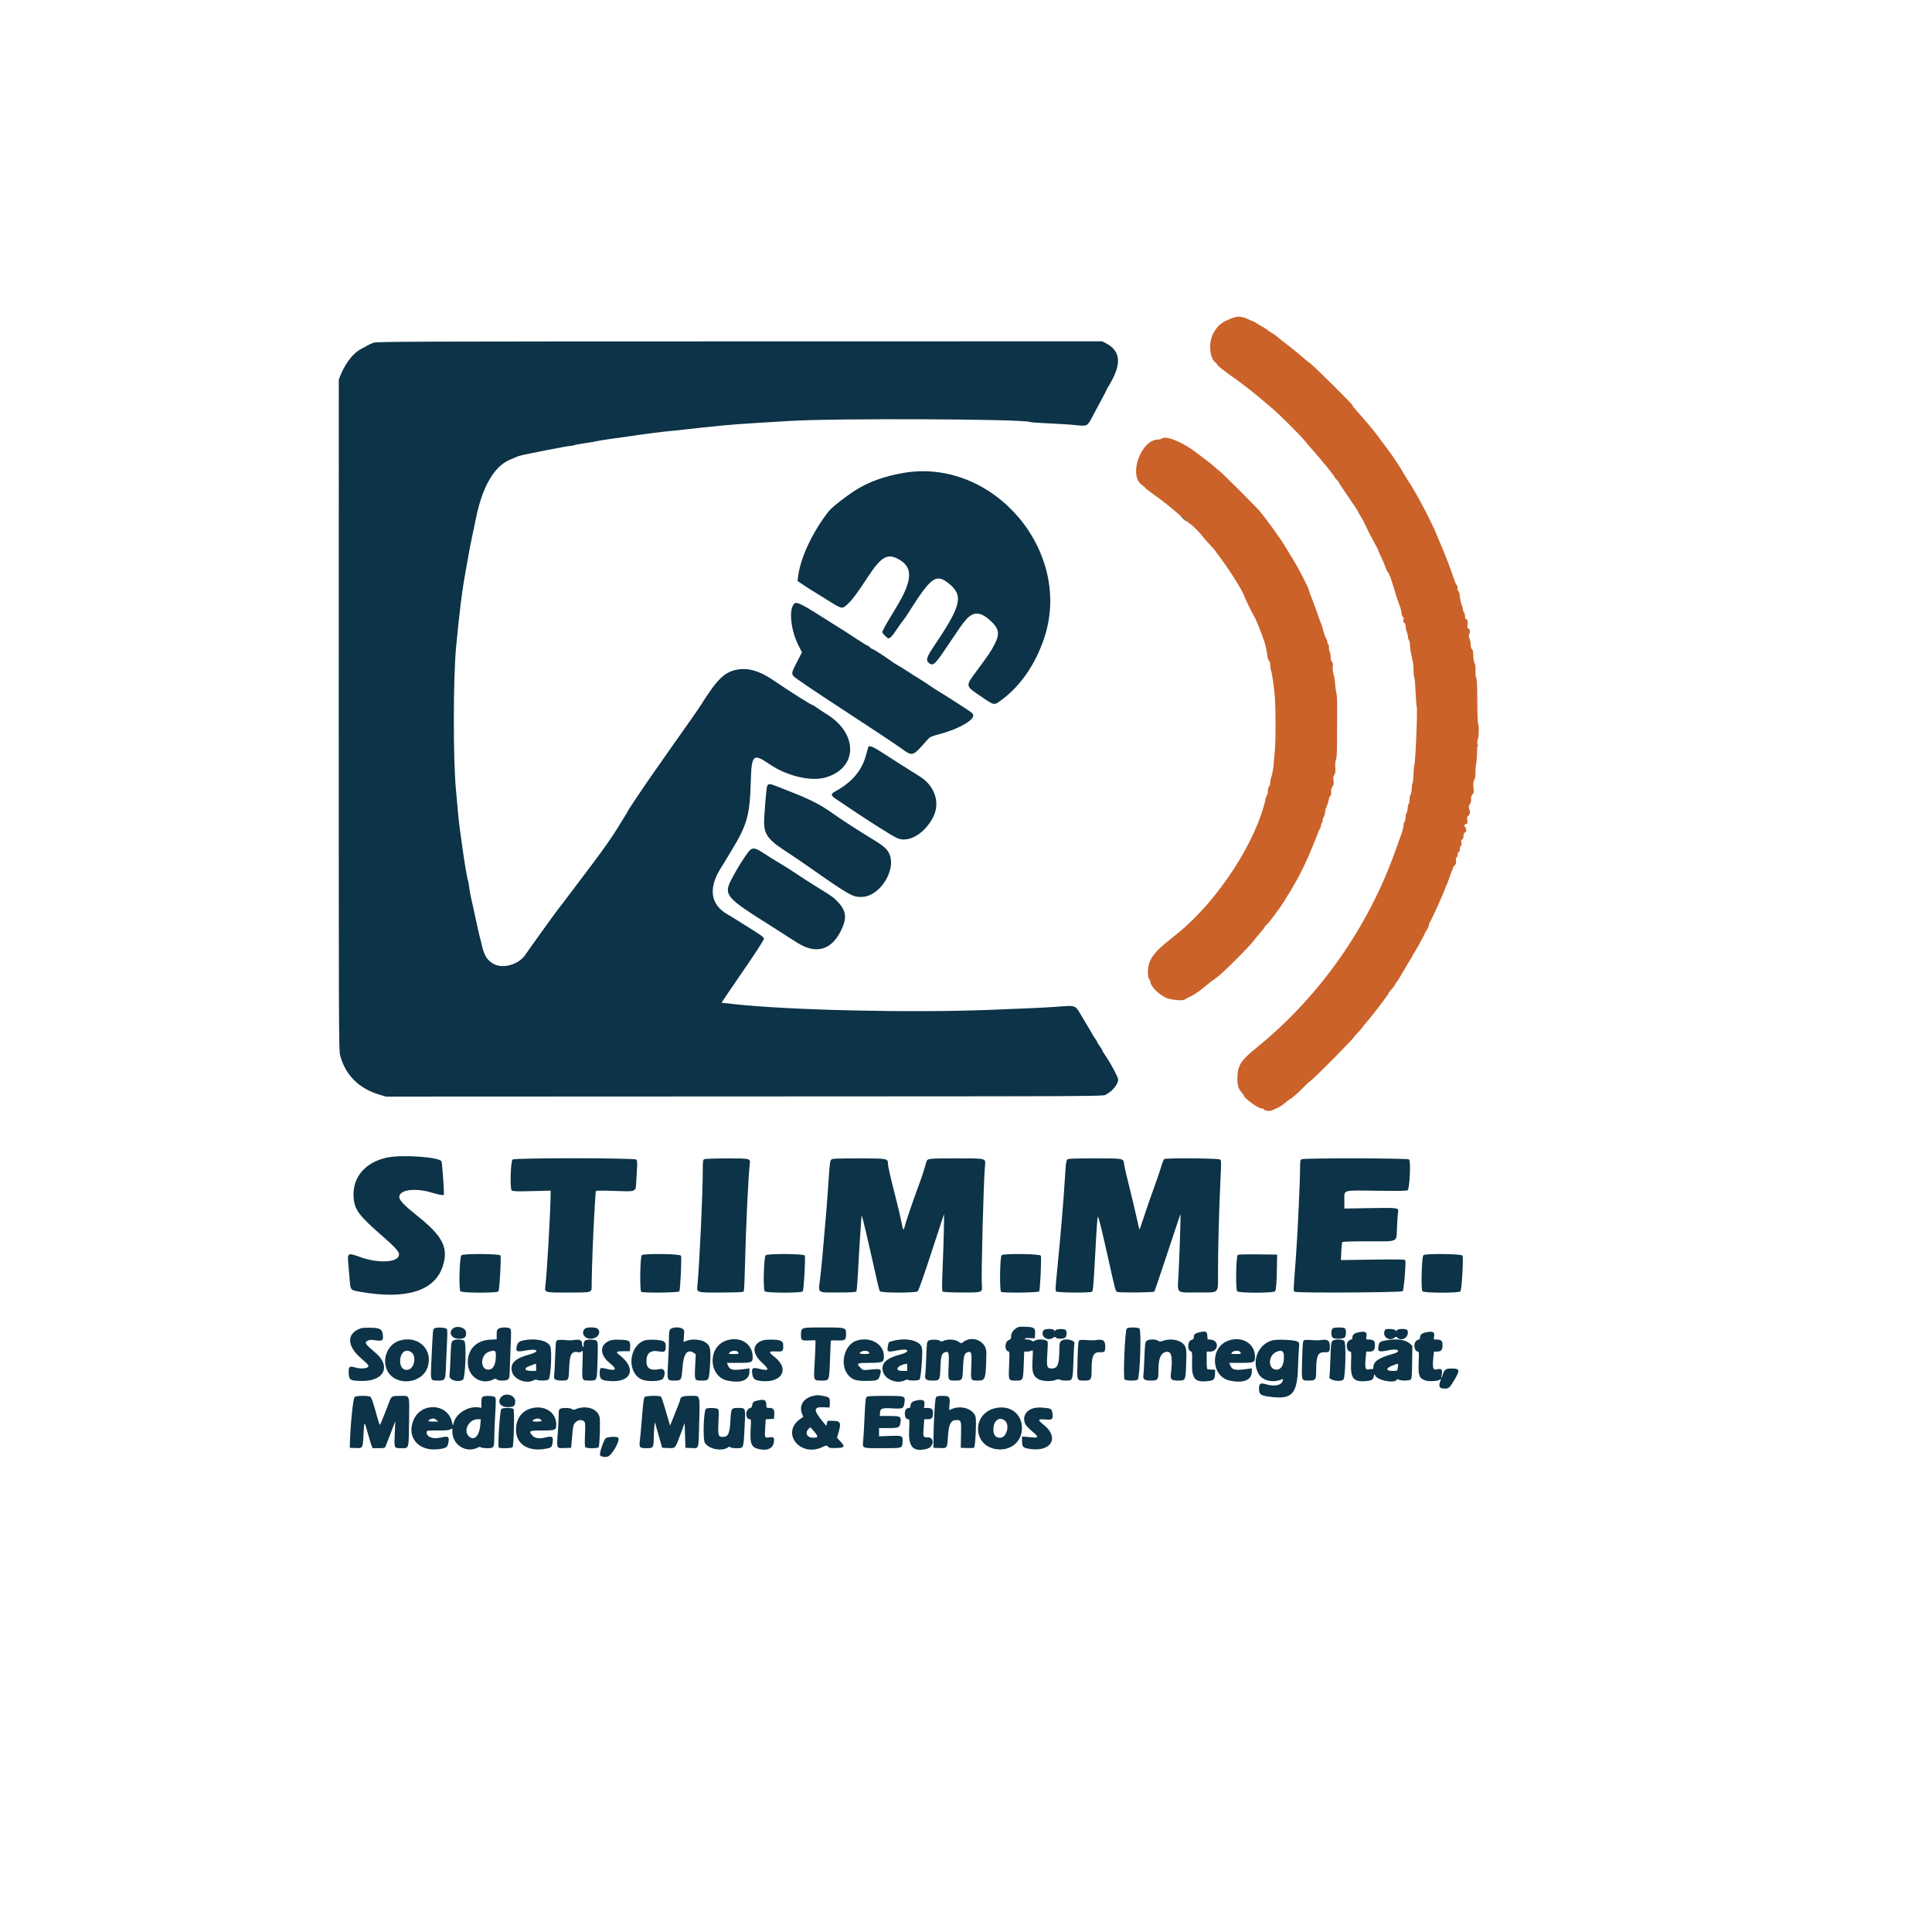
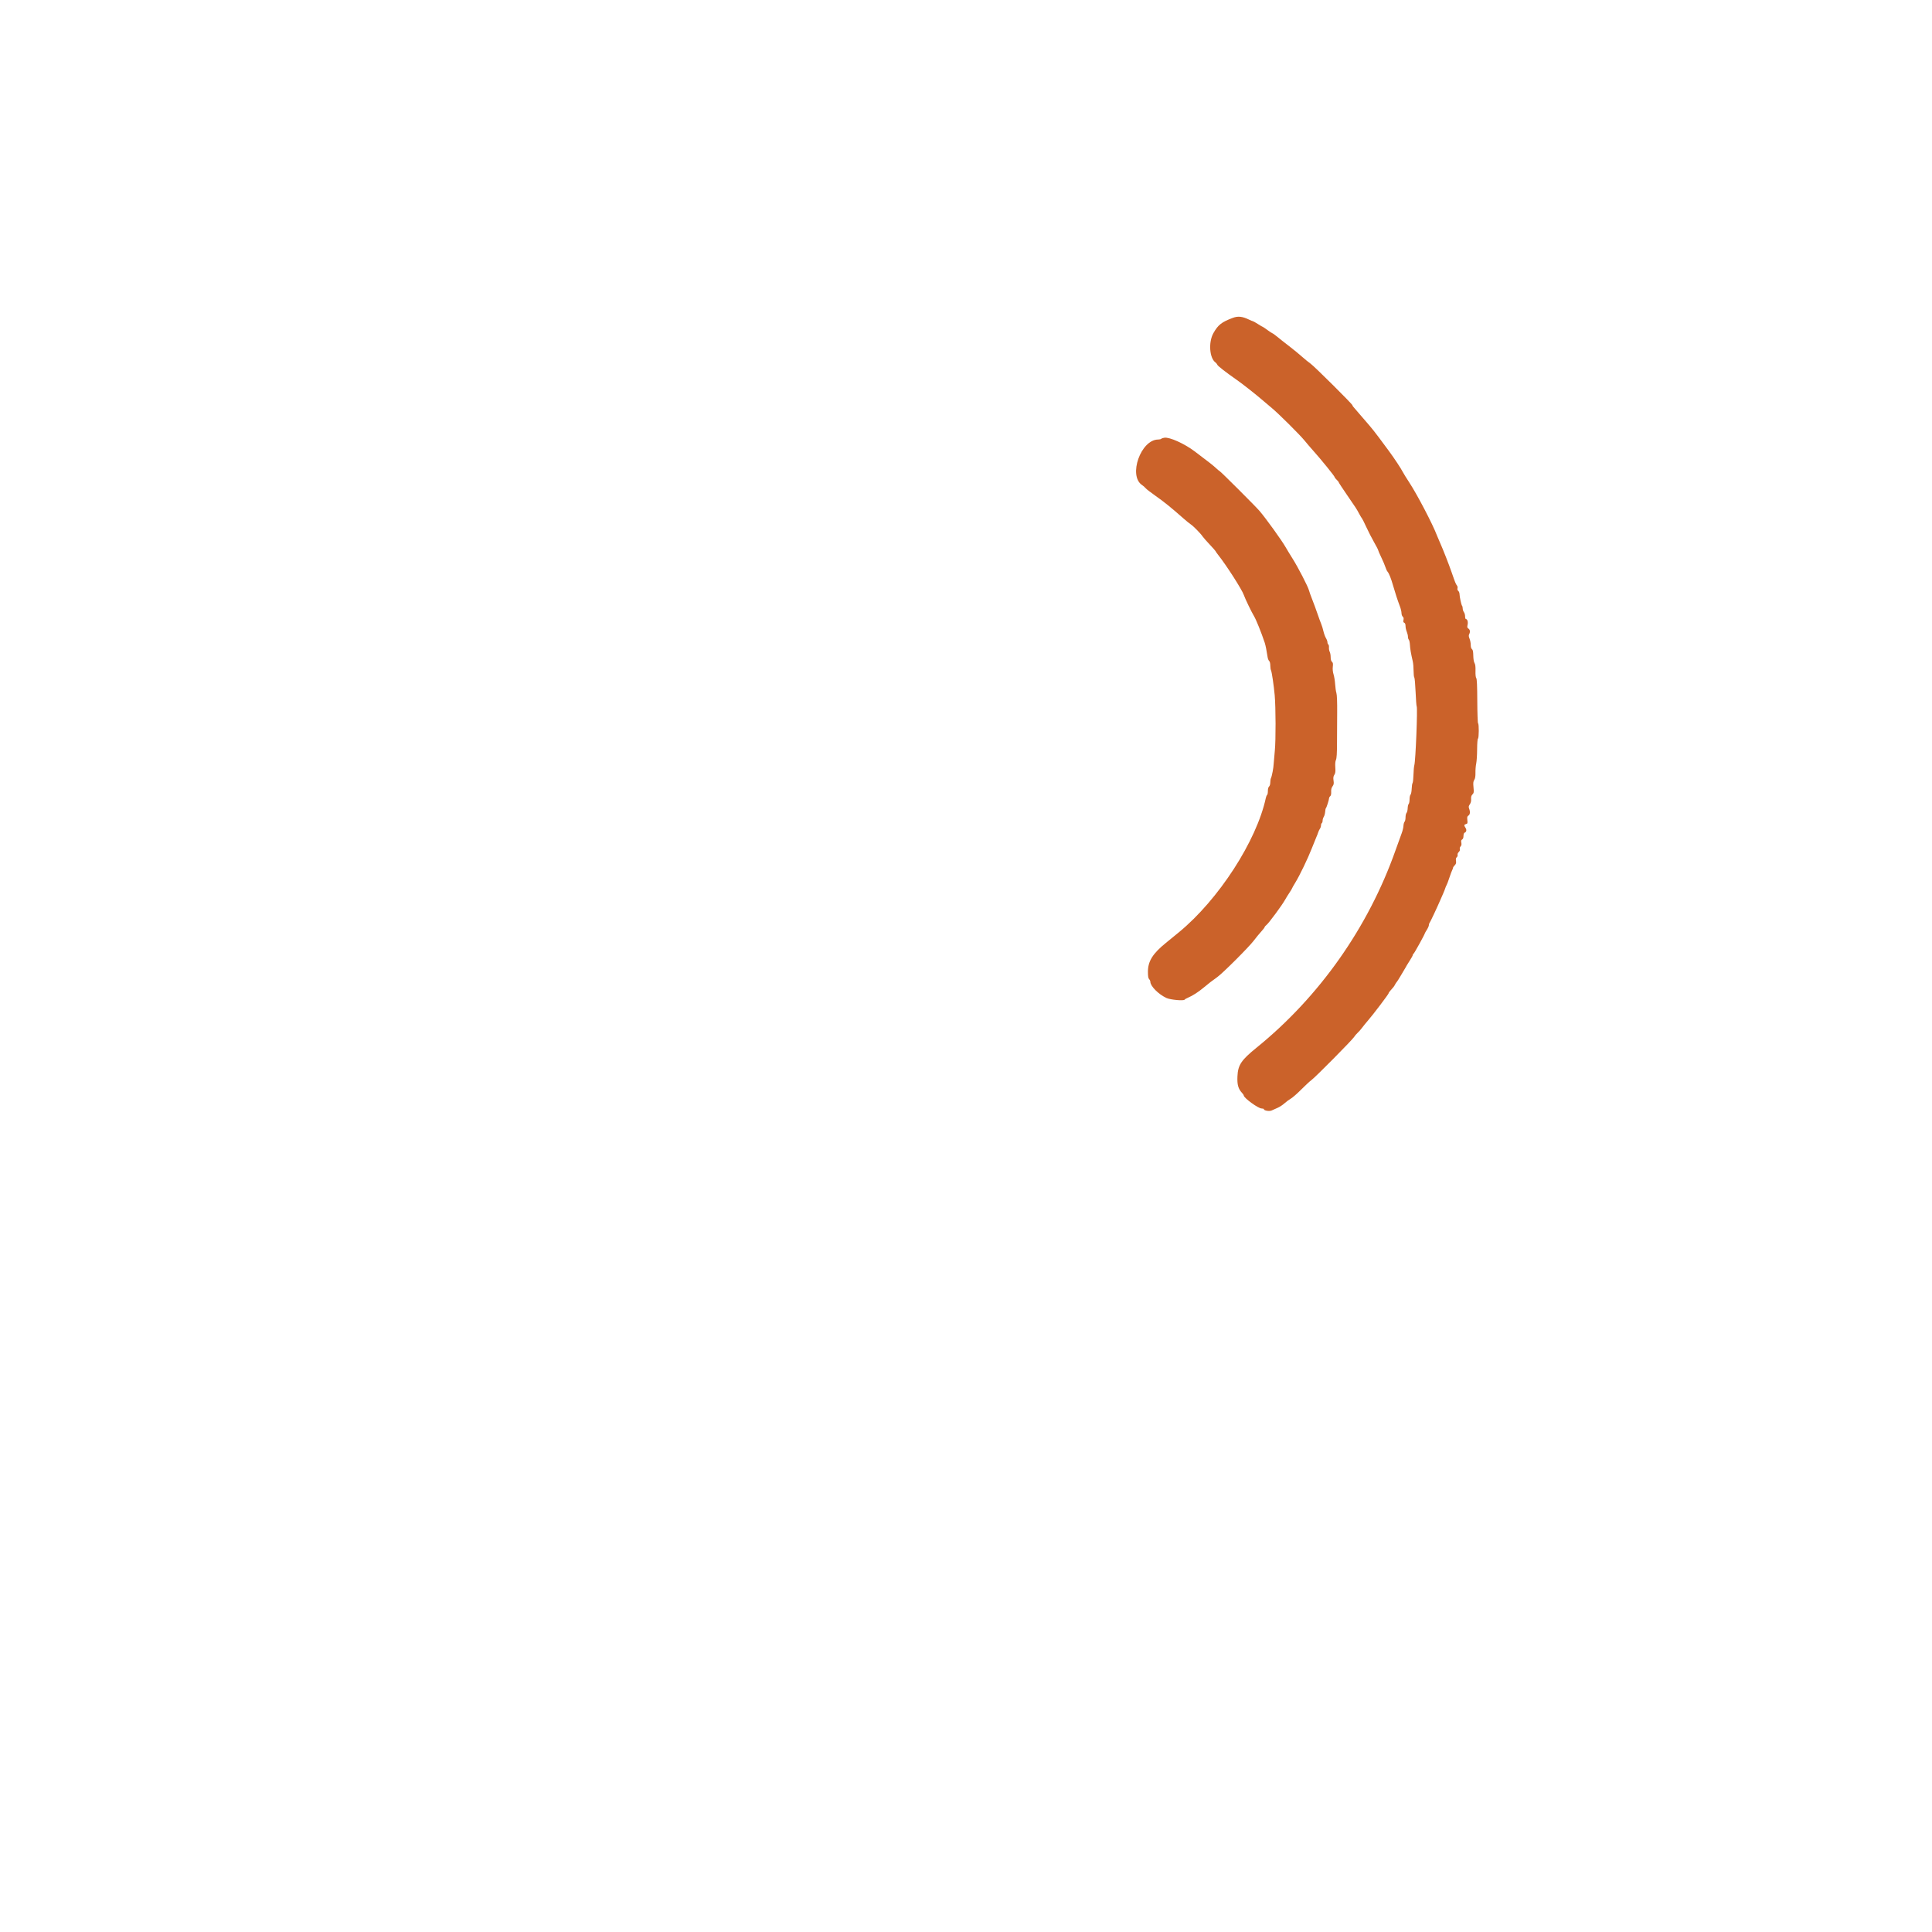
<svg xmlns="http://www.w3.org/2000/svg" id="svg" version="1.1" width="400" height="400" viewBox="0, 0, 400,400">
  <g id="svgg">
    <path id="path0" d="M255.250 65.809 C 252.926 66.676,252.187 67.256,251.222 68.971 C 250.167 70.846,250.400 74.141,251.652 75.043 C 251.809 75.157,251.987 75.381,252.047 75.540 C 252.138 75.785,253.895 77.146,256.129 78.703 C 257.326 79.536,260.217 81.824,261.666 83.083 C 262.088 83.450,262.842 84.087,263.342 84.500 C 264.699 85.620,269.130 90.026,270.083 91.202 C 270.542 91.768,271.329 92.689,271.833 93.248 C 273.450 95.043,276.333 98.598,276.333 98.797 C 276.333 98.877,276.521 99.118,276.750 99.333 C 276.979 99.549,277.167 99.782,277.167 99.852 C 277.167 99.923,277.935 101.097,278.875 102.463 C 280.846 105.327,280.838 105.315,281.429 106.417 C 281.675 106.875,281.925 107.287,281.985 107.333 C 282.045 107.379,282.445 108.179,282.873 109.111 C 283.302 110.042,284.031 111.464,284.493 112.270 C 284.955 113.076,285.333 113.809,285.333 113.897 C 285.333 113.986,285.626 114.664,285.983 115.404 C 286.340 116.144,286.725 117.050,286.837 117.417 C 286.950 117.783,287.142 118.199,287.265 118.339 C 287.588 118.712,287.995 119.731,288.427 121.250 C 288.840 122.704,289.357 124.279,289.851 125.587 C 290.025 126.047,290.167 126.656,290.167 126.941 C 290.167 127.226,290.283 127.555,290.424 127.673 C 290.600 127.819,290.649 128.035,290.577 128.360 C 290.502 128.706,290.544 128.861,290.737 128.935 C 290.906 128.999,291.000 129.240,291.000 129.607 C 291.000 129.920,291.112 130.447,291.250 130.776 C 291.387 131.105,291.500 131.575,291.500 131.820 C 291.500 132.066,291.582 132.349,291.682 132.449 C 291.782 132.549,291.885 133.032,291.912 133.524 C 291.957 134.357,292.106 135.225,292.504 136.961 C 292.593 137.352,292.667 138.218,292.667 138.886 C 292.667 139.554,292.734 140.171,292.817 140.258 C 292.899 140.345,293.019 141.692,293.084 143.250 C 293.148 144.808,293.250 146.158,293.310 146.250 C 293.524 146.575,293.087 157.517,292.824 158.417 C 292.744 158.692,292.662 159.592,292.642 160.417 C 292.622 161.242,292.539 162.005,292.458 162.114 C 292.377 162.222,292.294 162.765,292.274 163.320 C 292.254 163.875,292.147 164.420,292.036 164.531 C 291.924 164.642,291.833 165.078,291.833 165.500 C 291.833 165.922,291.751 166.349,291.651 166.449 C 291.551 166.549,291.457 166.958,291.443 167.357 C 291.428 167.757,291.323 168.182,291.208 168.304 C 291.094 168.425,291.000 168.841,291.000 169.229 C 291.000 169.616,290.911 170.023,290.801 170.132 C 290.692 170.241,290.588 170.629,290.569 170.995 C 290.550 171.360,290.382 172.054,290.195 172.538 C 290.008 173.021,289.431 174.617,288.913 176.083 C 283.278 192.016,273.174 206.360,260.147 216.919 C 256.971 219.493,256.303 220.500,256.199 222.866 C 256.124 224.587,256.362 225.431,257.166 226.294 C 257.350 226.491,257.500 226.716,257.500 226.793 C 257.500 227.308,260.502 229.499,261.208 229.500 C 261.460 229.500,261.667 229.562,261.667 229.639 C 261.667 229.940,262.785 230.132,263.275 229.915 C 263.536 229.799,264.099 229.549,264.525 229.359 C 264.951 229.170,265.580 228.757,265.924 228.442 C 266.268 228.127,266.855 227.693,267.229 227.476 C 267.603 227.260,268.586 226.401,269.413 225.567 C 270.240 224.733,271.192 223.852,271.529 223.610 C 272.317 223.043,279.956 215.325,280.335 214.713 C 280.493 214.458,280.830 214.063,281.084 213.833 C 281.338 213.604,281.758 213.126,282.019 212.771 C 282.280 212.417,282.829 211.742,283.239 211.271 C 284.274 210.085,287.500 205.827,287.500 205.647 C 287.500 205.566,287.653 205.331,287.841 205.125 C 288.519 204.379,288.624 204.243,288.835 203.833 C 288.953 203.604,289.101 203.379,289.164 203.333 C 289.227 203.287,289.609 202.688,290.012 202.000 C 290.416 201.313,290.838 200.600,290.950 200.417 C 291.062 200.233,291.207 199.976,291.273 199.845 C 291.338 199.714,291.641 199.228,291.946 198.765 C 292.251 198.303,292.500 197.835,292.500 197.726 C 292.500 197.617,292.569 197.503,292.654 197.472 C 292.788 197.424,295.000 193.425,295.000 193.231 C 295.000 193.192,295.188 192.863,295.417 192.500 C 295.646 192.137,295.833 191.703,295.833 191.537 C 295.833 191.370,295.898 191.162,295.978 191.075 C 296.111 190.929,297.509 187.960,298.171 186.417 C 298.328 186.050,298.607 185.412,298.790 185.000 C 298.973 184.588,299.180 184.063,299.249 183.833 C 299.318 183.604,299.431 183.342,299.500 183.250 C 299.569 183.158,299.825 182.483,300.067 181.750 C 300.310 181.017,300.582 180.286,300.671 180.127 C 300.760 179.968,300.833 179.762,300.833 179.669 C 300.833 179.576,300.992 179.342,301.185 179.148 C 301.453 178.880,301.516 178.663,301.448 178.242 C 301.386 177.864,301.437 177.621,301.607 177.480 C 301.744 177.366,301.822 177.141,301.780 176.979 C 301.737 176.818,301.846 176.556,302.020 176.398 C 302.214 176.223,302.300 175.992,302.241 175.805 C 302.187 175.635,302.257 175.386,302.400 175.243 C 302.575 175.068,302.623 174.825,302.553 174.473 C 302.477 174.092,302.521 173.918,302.725 173.804 C 302.898 173.707,303.000 173.436,303.000 173.070 C 303.000 172.722,303.095 172.453,303.237 172.399 C 303.615 172.253,303.695 171.818,303.420 171.399 C 303.080 170.879,303.100 170.723,303.523 170.612 C 303.836 170.531,303.869 170.430,303.796 169.785 C 303.729 169.193,303.773 169.014,304.023 168.857 C 304.367 168.643,304.421 168.087,304.165 167.413 C 304.032 167.062,304.062 166.881,304.310 166.527 C 304.514 166.238,304.607 165.860,304.577 165.442 C 304.545 164.985,304.625 164.708,304.859 164.475 C 305.144 164.189,305.171 164.007,305.073 163.014 C 304.985 162.114,305.017 161.796,305.230 161.470 C 305.415 161.188,305.492 160.725,305.477 159.988 C 305.464 159.399,305.535 158.542,305.634 158.083 C 305.733 157.625,305.818 156.298,305.823 155.135 C 305.829 153.916,305.904 152.976,306.000 152.917 C 306.205 152.790,306.224 149.888,306.021 149.763 C 305.941 149.713,305.867 147.637,305.856 145.148 C 305.843 141.972,305.780 140.553,305.643 140.389 C 305.525 140.246,305.463 139.663,305.486 138.898 C 305.511 138.041,305.447 137.527,305.286 137.280 C 305.145 137.063,305.041 136.446,305.030 135.752 C 305.016 134.914,304.939 134.534,304.755 134.400 C 304.597 134.284,304.500 133.950,304.500 133.518 C 304.500 133.136,304.388 132.556,304.252 132.230 C 304.078 131.812,304.053 131.546,304.169 131.329 C 304.425 130.852,304.364 130.355,304.023 130.143 C 303.769 129.984,303.737 129.844,303.846 129.360 C 303.980 128.768,303.803 128.167,303.494 128.167 C 303.406 128.167,303.333 127.919,303.333 127.615 C 303.333 127.312,303.223 126.918,303.089 126.740 C 302.954 126.562,302.842 126.223,302.839 125.986 C 302.836 125.749,302.778 125.500,302.711 125.433 C 302.562 125.284,302.192 123.584,302.177 122.979 C 302.171 122.738,302.052 122.446,301.913 122.330 C 301.763 122.206,301.700 121.989,301.760 121.802 C 301.815 121.627,301.763 121.366,301.644 121.223 C 301.415 120.947,301.246 120.526,300.548 118.500 C 299.979 116.848,298.733 113.667,298.166 112.417 C 297.917 111.867,297.614 111.154,297.493 110.833 C 296.622 108.522,293.400 102.361,291.740 99.833 C 291.168 98.962,290.584 98.018,290.443 97.735 C 290.091 97.030,288.637 94.830,287.590 93.417 C 287.115 92.775,286.169 91.500,285.489 90.583 C 284.809 89.667,283.914 88.536,283.501 88.070 C 283.088 87.605,282.225 86.604,281.583 85.846 C 280.942 85.088,280.323 84.368,280.208 84.246 C 280.094 84.124,280.000 83.966,280.000 83.896 C 280.000 83.669,272.108 75.827,271.335 75.286 C 270.923 74.998,270.167 74.384,269.654 73.923 C 269.142 73.461,268.016 72.534,267.153 71.863 C 265.126 70.286,265.211 70.353,264.316 69.625 C 263.894 69.281,263.497 69.000,263.434 69.000 C 263.371 69.000,262.913 68.700,262.417 68.333 C 261.920 67.967,261.475 67.667,261.427 67.667 C 261.379 67.667,260.929 67.404,260.428 67.083 C 259.926 66.762,259.461 66.500,259.394 66.500 C 259.327 66.500,258.956 66.347,258.571 66.161 C 257.220 65.507,256.316 65.411,255.250 65.809 M241.083 90.625 C 240.808 90.662,240.512 90.762,240.425 90.846 C 240.338 90.931,240.054 91.000,239.793 91.000 C 236.194 91.000,233.539 98.517,236.463 100.431 C 236.712 100.595,237.039 100.883,237.188 101.073 C 237.338 101.262,238.265 101.979,239.249 102.667 C 240.948 103.854,242.580 105.173,245.000 107.316 C 245.596 107.843,246.300 108.416,246.565 108.588 C 247.091 108.931,248.602 110.479,249.000 111.082 C 249.137 111.291,249.794 112.037,250.458 112.741 C 251.123 113.445,251.667 114.061,251.667 114.111 C 251.667 114.161,251.906 114.504,252.198 114.873 C 253.937 117.068,257.171 122.124,257.531 123.211 C 257.765 123.914,259.128 126.744,259.612 127.531 C 260.047 128.237,261.117 130.887,261.853 133.083 C 262.017 133.572,262.262 134.796,262.443 136.035 C 262.493 136.376,262.639 136.741,262.767 136.847 C 262.903 136.960,263.000 137.350,263.000 137.781 C 263.000 138.189,263.073 138.659,263.162 138.826 C 263.314 139.108,263.742 142.017,263.911 143.917 C 264.139 146.461,264.155 153.241,263.939 155.417 C 263.811 156.700,263.703 157.938,263.698 158.167 C 263.682 158.867,263.334 160.733,263.162 161.039 C 263.073 161.199,263.000 161.621,263.000 161.977 C 263.000 162.350,262.894 162.714,262.750 162.833 C 262.598 162.959,262.500 163.324,262.500 163.761 C 262.500 164.156,262.431 164.523,262.346 164.575 C 262.262 164.628,262.140 164.913,262.076 165.210 C 260.160 174.111,252.307 186.245,244.082 193.015 C 243.257 193.694,242.048 194.682,241.396 195.209 C 238.655 197.428,237.667 199.013,237.667 201.196 C 237.667 202.112,237.738 202.547,237.917 202.726 C 238.054 202.864,238.167 203.107,238.167 203.268 C 238.167 204.165,239.857 205.865,241.500 206.621 C 242.335 207.006,245.092 207.256,245.272 206.965 C 245.328 206.874,245.646 206.688,245.979 206.551 C 246.856 206.192,248.118 205.382,249.158 204.510 C 250.259 203.589,251.008 203.010,252.000 202.315 C 253.108 201.539,258.557 196.100,259.579 194.750 C 260.065 194.108,260.771 193.249,261.148 192.840 C 261.525 192.431,261.833 192.029,261.833 191.947 C 261.833 191.865,262.012 191.658,262.230 191.486 C 262.699 191.117,265.437 187.409,266.034 186.333 C 266.263 185.921,266.687 185.235,266.975 184.809 C 267.264 184.383,267.500 183.991,267.500 183.937 C 267.500 183.883,267.812 183.332,268.194 182.711 C 269.077 181.277,270.790 177.719,271.586 175.667 C 271.923 174.796,272.333 173.783,272.496 173.417 C 272.660 173.050,272.850 172.563,272.919 172.333 C 272.988 172.104,273.147 171.769,273.272 171.588 C 273.398 171.407,273.500 171.093,273.500 170.889 C 273.500 170.686,273.575 170.473,273.667 170.417 C 273.758 170.360,273.833 170.128,273.833 169.901 C 273.833 169.674,273.940 169.322,274.070 169.119 C 274.201 168.916,274.329 168.450,274.356 168.083 C 274.383 167.717,274.451 167.379,274.507 167.333 C 274.641 167.224,275.167 165.589,275.167 165.281 C 275.167 165.149,275.275 164.951,275.407 164.841 C 275.561 164.714,275.632 164.393,275.605 163.946 C 275.576 163.469,275.664 163.110,275.885 162.806 C 276.145 162.449,276.186 162.211,276.095 161.605 C 276.010 161.034,276.050 160.745,276.260 160.424 C 276.475 160.096,276.521 159.742,276.461 158.875 C 276.411 158.152,276.459 157.599,276.595 157.326 C 276.741 157.033,276.808 155.980,276.813 153.910 C 276.817 152.264,276.832 149.370,276.846 147.479 C 276.863 145.349,276.803 143.828,276.689 143.479 C 276.588 143.170,276.470 142.354,276.427 141.667 C 276.384 140.979,276.237 140.060,276.099 139.625 C 275.943 139.129,275.884 138.535,275.943 138.036 C 276.016 137.423,275.976 137.187,275.769 137.016 C 275.595 136.872,275.500 136.530,275.500 136.052 C 275.500 135.645,275.411 135.148,275.302 134.947 C 275.193 134.747,275.123 134.347,275.147 134.058 C 275.170 133.770,275.109 133.484,275.011 133.424 C 274.913 133.363,274.833 133.158,274.833 132.968 C 274.833 132.778,274.692 132.389,274.520 132.103 C 274.348 131.817,274.112 131.171,273.997 130.667 C 273.882 130.162,273.682 129.508,273.554 129.211 C 273.425 128.915,273.069 127.940,272.762 127.045 C 272.454 126.149,271.964 124.817,271.671 124.083 C 271.379 123.350,271.081 122.515,271.008 122.227 C 270.813 121.449,268.763 117.479,267.622 115.667 C 267.073 114.796,266.434 113.746,266.202 113.333 C 265.420 111.947,262.156 107.408,260.776 105.789 C 259.970 104.843,252.724 97.608,252.506 97.532 C 252.426 97.504,252.087 97.224,251.754 96.909 C 251.182 96.370,250.369 95.733,247.354 93.458 C 245.225 91.853,242.183 90.478,241.083 90.625 " stroke="none" fill="#cb622a" fill-rule="evenodd" />
-     <path id="path1" d="M77.333 70.956 C 76.921 71.101,76.321 71.378,76.000 71.573 C 75.679 71.767,75.117 72.074,74.750 72.255 C 73.247 72.996,71.592 75.074,70.586 77.484 L 70.141 78.551 70.136 147.984 C 70.131 212.432,70.151 217.492,70.410 218.465 C 71.517 222.620,74.323 225.404,78.691 226.681 L 79.917 227.039 151.667 227.008 C 233.969 226.972,228.180 227.008,229.116 226.528 C 230.360 225.890,231.500 224.437,231.500 223.490 C 231.500 223.033,230.080 220.358,228.973 218.730 C 228.530 218.077,228.167 217.472,228.167 217.385 C 228.167 217.297,227.944 216.931,227.671 216.571 C 227.399 216.211,227.174 215.849,227.171 215.766 C 227.169 215.683,226.992 215.383,226.779 215.099 C 226.566 214.815,226.343 214.471,226.283 214.333 C 226.223 214.196,226.003 213.806,225.795 213.466 C 225.587 213.127,224.911 212.002,224.293 210.966 C 222.435 207.854,223.132 208.146,218.333 208.468 C 215.970 208.627,212.472 208.787,204.917 209.083 C 188.535 209.724,163.399 209.156,151.902 207.885 L 149.387 207.607 150.274 206.262 C 150.761 205.522,151.889 203.867,152.780 202.583 C 156.115 197.779,158.167 194.640,158.167 194.342 C 158.167 194.031,157.520 193.572,154.167 191.502 C 153.296 190.965,152.358 190.373,152.083 190.187 C 151.808 190.002,151.246 189.665,150.833 189.439 C 147.002 187.340,146.524 183.822,149.466 179.366 C 149.630 179.119,149.848 178.767,149.951 178.583 C 150.054 178.400,150.787 177.182,151.578 175.876 C 154.693 170.740,155.253 168.700,155.440 161.805 C 155.592 156.222,155.941 155.901,159.333 158.226 C 162.853 160.639,167.806 161.828,170.836 160.988 C 177.590 159.117,177.776 151.952,171.177 147.872 C 170.484 147.443,169.570 146.847,169.147 146.546 C 168.723 146.246,168.339 146.000,168.293 146.000 C 168.009 146.000,163.701 143.281,159.917 140.712 C 157.227 138.886,154.876 138.221,152.615 138.644 C 149.973 139.139,148.498 140.587,145.036 146.083 C 144.747 146.542,144.040 147.579,143.464 148.389 C 142.888 149.199,142.097 150.324,141.707 150.889 C 141.316 151.454,140.620 152.442,140.160 153.083 C 139.701 153.725,138.820 154.975,138.204 155.861 C 137.588 156.747,136.539 158.247,135.873 159.195 C 134.158 161.634,134.066 161.768,131.926 164.936 C 130.867 166.506,130.000 167.839,130.000 167.900 C 130.000 167.961,129.675 168.515,129.279 169.130 C 128.882 169.746,128.247 170.775,127.868 171.417 C 126.945 172.976,125.004 175.749,122.655 178.861 C 121.594 180.267,119.852 182.579,118.783 184.000 C 117.714 185.421,116.663 186.808,116.448 187.083 C 115.149 188.744,113.430 191.091,110.967 194.565 C 110.389 195.379,109.748 196.279,109.541 196.565 C 109.334 196.850,108.981 197.359,108.756 197.695 C 107.475 199.607,104.321 200.590,102.417 199.671 C 100.934 198.956,100.283 197.971,99.747 195.633 C 99.594 194.964,99.398 194.192,99.311 193.917 C 99.225 193.642,98.855 191.992,98.489 190.250 C 98.122 188.508,97.716 186.671,97.587 186.167 C 97.457 185.662,97.266 184.615,97.162 183.838 C 97.059 183.061,96.935 182.364,96.888 182.287 C 96.756 182.073,96.034 177.817,95.752 175.583 C 95.612 174.483,95.385 172.848,95.247 171.950 C 95.108 171.052,94.918 169.364,94.823 168.200 C 94.729 167.036,94.536 164.883,94.393 163.417 C 93.804 157.350,93.820 140.442,94.421 134.083 C 95.139 126.473,95.692 122.083,96.426 118.167 C 96.658 116.929,96.917 115.467,97.002 114.917 C 97.087 114.367,97.424 112.642,97.751 111.083 C 98.079 109.525,98.457 107.715,98.593 107.060 C 99.898 100.757,102.301 96.614,105.453 95.230 C 106.956 94.570,107.047 94.534,107.667 94.353 C 108.704 94.049,117.471 92.333,117.982 92.333 C 118.255 92.333,118.680 92.257,118.926 92.163 C 119.173 92.069,120.209 91.878,121.229 91.738 C 122.249 91.598,123.346 91.409,123.667 91.317 C 123.987 91.226,125.375 91.004,126.750 90.824 C 128.125 90.644,129.700 90.424,130.250 90.336 C 132.256 90.014,137.449 89.344,138.667 89.249 C 139.354 89.196,140.779 89.047,141.833 88.919 C 142.887 88.790,144.537 88.607,145.500 88.511 C 146.462 88.416,148.337 88.225,149.667 88.087 C 150.996 87.949,154.146 87.715,156.667 87.566 C 159.188 87.417,162.188 87.235,163.333 87.162 C 172.719 86.567,212.251 86.738,213.275 87.379 C 213.380 87.445,215.143 87.570,217.192 87.657 C 219.240 87.744,221.752 87.909,222.773 88.023 C 225.069 88.278,225.140 88.242,226.146 86.314 C 226.547 85.546,227.353 84.039,227.937 82.965 C 228.522 81.892,229.000 80.968,229.000 80.912 C 229.000 80.856,229.322 80.272,229.716 79.613 C 232.298 75.299,232.036 72.603,228.882 71.019 L 228.180 70.667 153.132 70.680 C 85.218 70.692,78.012 70.718,77.333 70.956 M187.083 97.907 C 183.096 98.586,179.721 99.812,177.011 101.565 C 174.875 102.946,172.196 105.062,171.567 105.865 C 168.208 110.148,165.686 115.548,165.226 119.439 L 165.125 120.295 166.354 121.120 C 167.030 121.573,168.108 122.261,168.750 122.647 C 169.392 123.034,170.404 123.658,171.000 124.035 C 174.431 126.202,174.322 126.179,175.552 125.014 C 176.529 124.087,177.468 122.820,179.761 119.333 C 182.379 115.351,183.678 114.567,185.835 115.668 C 189.104 117.335,189.027 120.052,185.546 125.773 C 183.377 129.339,182.667 130.607,182.667 130.913 C 182.667 131.115,183.730 132.167,183.933 132.167 C 184.246 132.167,184.712 131.715,185.262 130.879 C 185.874 129.950,187.156 128.171,187.336 128.000 C 187.384 127.954,187.755 127.392,188.160 126.750 C 192.746 119.485,193.787 118.720,196.349 120.732 C 199.539 123.237,199.079 125.310,193.497 133.583 C 191.914 135.930,191.652 136.651,192.198 137.160 C 193.111 138.011,193.507 137.690,195.846 134.204 C 198.808 129.790,199.211 129.214,199.912 128.399 C 201.514 126.538,202.942 126.572,205.077 128.523 C 206.854 130.147,207.037 131.212,205.918 133.405 C 205.213 134.786,204.724 135.513,202.235 138.878 C 199.820 142.142,199.783 141.939,203.221 144.275 C 205.931 146.116,205.776 146.095,207.439 144.858 C 211.298 141.987,214.360 137.537,216.170 132.167 C 222.227 114.197,205.704 94.736,187.083 97.907 M245.000 107.417 C 245.311 107.737,245.603 108.000,245.649 108.000 C 245.695 108.000,245.478 107.737,245.167 107.417 C 244.856 107.096,244.564 106.833,244.518 106.833 C 244.472 106.833,244.689 107.096,245.000 107.417 M164.368 125.042 C 163.288 126.343,163.735 130.482,165.289 133.576 L 166.038 135.069 165.019 137.029 C 163.928 139.127,163.859 139.392,164.256 139.958 C 164.479 140.276,168.213 142.814,174.000 146.581 C 180.158 150.590,185.782 154.330,186.917 155.171 C 188.169 156.100,188.656 156.248,189.301 155.901 C 189.806 155.629,190.170 155.260,192.039 153.128 C 192.535 152.562,192.777 152.455,194.750 151.924 C 198.331 150.961,201.500 149.200,201.500 148.173 C 201.500 147.758,201.289 147.567,199.708 146.548 C 198.723 145.913,197.317 145.006,196.583 144.534 C 195.850 144.061,194.838 143.433,194.333 143.138 C 193.829 142.843,192.990 142.298,192.469 141.926 C 191.947 141.554,191.021 140.950,190.410 140.583 C 189.799 140.217,188.690 139.516,187.946 139.027 C 187.202 138.537,186.254 137.948,185.838 137.718 C 185.423 137.488,184.783 137.077,184.417 136.804 C 183.278 135.957,180.759 134.343,180.567 134.338 C 180.467 134.335,180.249 134.183,180.083 134.000 C 179.917 133.817,179.708 133.667,179.617 133.667 C 179.526 133.667,178.694 133.168,177.768 132.557 C 175.524 131.080,174.077 130.149,173.167 129.598 C 172.754 129.349,171.367 128.476,170.083 127.659 C 165.791 124.926,164.829 124.486,164.368 125.042 M305.872 154.333 C 305.872 154.654,305.906 154.785,305.948 154.625 C 305.990 154.465,305.990 154.202,305.948 154.042 C 305.906 153.881,305.872 154.012,305.872 154.333 M179.758 154.708 C 179.723 154.823,179.496 155.627,179.255 156.494 C 178.397 159.584,176.341 161.982,172.970 163.826 C 171.938 164.391,171.957 164.664,173.083 165.428 C 179.313 169.654,184.400 172.905,185.750 173.521 C 188.104 174.597,191.519 172.576,193.243 169.086 C 194.720 166.098,193.469 162.555,190.271 160.662 C 189.801 160.384,188.142 159.337,186.583 158.336 C 185.025 157.335,183.040 156.062,182.171 155.508 C 180.637 154.529,179.891 154.281,179.758 154.708 M158.837 162.739 C 158.685 163.141,158.415 166.105,158.220 169.517 C 158.050 172.493,158.814 173.703,162.304 175.988 C 163.558 176.808,164.921 177.716,165.333 178.005 C 176.067 185.525,176.455 185.753,178.455 185.700 C 182.178 185.602,185.658 180.078,184.102 176.736 C 183.621 175.702,182.880 175.078,180.250 173.490 C 179.150 172.826,177.537 171.818,176.667 171.249 C 175.796 170.680,174.783 170.022,174.417 169.786 C 174.050 169.550,173.112 168.904,172.333 168.350 C 169.884 166.609,167.643 165.463,163.667 163.919 C 162.887 163.617,161.675 163.136,160.972 162.851 C 159.416 162.220,159.042 162.201,158.837 162.739 M155.397 175.907 C 154.779 176.341,152.387 180.113,151.250 182.447 C 149.873 185.274,150.534 186.024,159.125 191.390 C 159.469 191.605,160.313 192.143,161.000 192.587 C 163.800 194.392,164.453 194.809,165.250 195.298 C 168.932 197.558,172.022 196.716,173.992 192.917 C 175.386 190.228,175.280 188.695,173.575 186.853 C 172.627 185.829,172.317 185.599,169.833 184.079 C 168.238 183.103,165.903 181.600,163.750 180.164 C 163.108 179.736,162.021 179.060,161.333 178.662 C 160.646 178.264,159.307 177.427,158.359 176.802 C 156.578 175.629,156.030 175.464,155.397 175.907 M80.146 239.660 C 75.649 240.609,72.977 243.717,73.204 247.735 C 73.355 250.420,74.171 251.544,79.100 255.857 C 82.301 258.658,82.863 259.353,82.525 260.096 C 81.918 261.427,78.137 261.523,74.667 260.294 C 71.886 259.310,71.899 259.301,72.147 262.028 C 72.242 263.067,72.367 264.531,72.426 265.282 C 72.569 267.104,72.582 267.116,74.750 267.487 C 84.137 269.093,89.941 267.289,91.643 262.236 C 92.937 258.395,91.701 255.934,86.342 251.680 C 83.690 249.574,82.667 248.500,82.667 247.822 C 82.667 246.311,85.955 245.878,89.417 246.932 C 90.242 247.183,91.142 247.395,91.417 247.403 L 91.917 247.417 91.878 246.250 C 91.817 244.391,91.523 240.755,91.411 240.462 C 91.064 239.558,83.263 239.003,80.146 239.660 M106.121 240.070 C 105.708 240.483,105.555 246.169,105.948 246.471 C 106.194 246.660,106.964 246.686,110.125 246.608 L 114.000 246.513 113.999 247.132 C 113.996 250.563,113.226 263.974,112.892 266.406 C 112.727 267.611,112.835 267.637,117.881 267.608 C 122.839 267.580,122.494 267.713,122.497 265.831 C 122.503 263.171,122.855 254.079,123.088 250.583 C 123.222 248.567,123.332 246.812,123.333 246.683 C 123.333 246.487,123.935 246.469,127.158 246.569 C 131.928 246.717,131.605 246.859,131.735 244.544 C 131.790 243.558,131.867 242.206,131.905 241.541 C 131.958 240.619,131.915 240.272,131.725 240.082 C 131.360 239.717,106.486 239.705,106.121 240.070 M145.792 240.013 C 145.536 240.162,145.500 240.468,145.500 242.467 C 145.499 247.163,144.808 261.929,144.393 266.107 C 144.239 267.657,144.154 267.632,149.465 267.604 C 152.977 267.585,153.875 267.535,153.988 267.352 C 154.066 267.227,154.179 264.827,154.239 262.020 C 154.397 254.695,154.939 243.285,155.244 240.876 C 155.374 239.849,155.298 239.833,150.446 239.838 C 147.794 239.841,145.969 239.910,145.792 240.013 M172.109 240.082 C 171.841 240.349,171.772 240.919,171.497 245.083 C 171.218 249.303,171.114 250.580,170.249 260.333 C 170.115 261.846,169.891 263.983,169.752 265.083 C 169.411 267.781,169.140 267.607,173.653 267.594 C 176.315 267.586,177.211 267.531,177.310 267.372 C 177.382 267.255,177.532 265.418,177.644 263.288 C 177.916 258.099,178.330 251.781,178.402 251.709 C 178.501 251.610,179.443 255.601,181.656 265.500 C 181.851 266.371,182.079 267.194,182.163 267.329 C 182.398 267.708,189.571 267.722,190.005 267.345 C 190.190 267.184,191.281 264.092,192.831 259.333 C 194.220 255.071,195.389 251.508,195.429 251.417 C 195.527 251.191,195.370 257.596,195.147 262.891 C 195.013 266.079,195.015 267.248,195.154 267.387 C 195.280 267.514,196.526 267.582,198.963 267.597 C 203.418 267.623,203.421 267.622,203.284 266.107 C 203.118 264.286,203.616 245.093,203.923 241.478 C 204.070 239.734,204.435 239.833,197.917 239.833 C 192.014 239.833,191.999 239.835,191.772 240.626 C 191.134 242.847,190.819 243.803,190.000 246.000 C 188.922 248.892,187.439 253.290,187.254 254.141 C 187.083 254.930,186.941 254.647,186.596 252.833 C 186.431 251.963,185.880 249.637,185.372 247.667 C 184.376 243.798,183.850 241.470,183.840 240.875 C 183.822 239.856,183.689 239.833,177.762 239.833 C 173.195 239.833,172.319 239.872,172.109 240.082 M220.955 240.069 C 220.800 240.223,220.681 240.881,220.610 241.966 C 220.232 247.731,220.137 249.043,219.909 251.667 C 219.769 253.271,219.544 255.858,219.408 257.417 C 219.272 258.975,219.001 261.809,218.804 263.715 C 218.525 266.420,218.490 267.224,218.647 267.381 C 218.921 267.654,225.718 267.704,226.084 267.436 C 226.292 267.284,226.397 266.160,226.665 261.250 C 227.122 252.875,227.200 251.799,227.344 251.951 C 227.506 252.121,228.245 255.167,229.601 261.250 C 230.942 267.269,230.950 267.297,231.297 267.472 C 231.689 267.668,238.790 267.612,238.983 267.410 C 239.067 267.322,240.314 263.665,241.754 259.283 C 243.194 254.902,244.390 251.339,244.411 251.367 C 244.480 251.455,244.183 260.468,244.000 263.833 C 243.775 267.983,243.361 267.599,248.037 267.585 C 252.637 267.572,252.166 268.074,252.171 263.188 C 252.177 258.471,252.412 249.760,252.683 244.264 C 252.869 240.471,252.864 240.268,252.574 240.056 C 252.230 239.804,241.429 239.725,241.041 239.971 C 240.926 240.044,240.644 240.751,240.415 241.541 C 240.186 242.332,239.481 244.390,238.850 246.114 C 238.218 247.839,237.305 250.483,236.820 251.990 C 236.334 253.496,235.916 254.659,235.890 254.573 C 235.863 254.487,235.550 253.104,235.193 251.500 C 234.836 249.896,234.163 247.083,233.697 245.250 C 233.231 243.417,232.804 241.561,232.748 241.127 C 232.575 239.776,232.845 239.833,226.667 239.833 C 222.166 239.833,221.148 239.875,220.955 240.069 M269.458 240.013 C 269.214 240.156,269.167 240.432,269.167 241.717 C 269.168 244.563,268.659 255.551,268.318 260.083 C 267.729 267.890,267.747 267.277,268.103 267.451 C 268.673 267.729,290.133 267.605,290.414 267.323 C 290.659 267.075,291.128 261.408,290.943 260.926 C 290.870 260.734,289.762 260.712,284.238 260.791 L 277.621 260.885 277.698 259.140 C 277.741 258.180,277.831 257.306,277.898 257.197 C 277.988 257.052,279.422 257.000,283.331 257.000 C 289.727 257.000,289.084 257.321,289.235 254.053 C 289.298 252.695,289.390 251.351,289.439 251.067 C 289.617 250.028,289.613 250.027,283.673 250.127 L 278.333 250.216 278.333 248.531 C 278.333 246.266,277.754 246.436,285.118 246.535 C 289.494 246.594,291.243 246.564,291.431 246.427 C 291.862 246.111,292.133 240.343,291.730 240.048 C 291.354 239.773,269.928 239.740,269.458 240.013 M95.518 259.895 C 95.126 260.368,94.964 267.040,95.337 267.357 C 95.758 267.714,102.838 267.729,103.194 267.373 C 103.423 267.143,103.803 260.430,103.614 259.937 C 103.471 259.564,95.826 259.523,95.518 259.895 M132.873 259.875 C 132.516 260.317,132.426 267.282,132.774 267.467 C 133.249 267.720,140.481 267.634,140.642 267.373 C 140.860 267.020,141.173 260.323,140.987 259.976 C 140.778 259.585,133.183 259.490,132.873 259.875 M158.518 259.895 C 158.126 260.368,157.964 267.040,158.337 267.357 C 158.758 267.714,165.838 267.729,166.194 267.373 C 166.423 267.143,166.803 260.430,166.614 259.937 C 166.471 259.564,158.826 259.523,158.518 259.895 M207.373 259.875 C 207.016 260.317,206.926 267.282,207.274 267.467 C 207.749 267.720,214.981 267.634,215.142 267.373 C 215.360 267.020,215.673 260.323,215.487 259.976 C 215.278 259.585,207.683 259.490,207.373 259.875 M256.241 259.847 C 255.890 260.415,255.812 267.080,256.153 267.356 C 256.629 267.741,263.759 267.723,263.998 267.337 C 264.210 266.993,264.325 265.496,264.374 262.417 L 264.417 259.750 260.387 259.705 C 257.549 259.674,256.323 259.716,256.241 259.847 M294.701 259.875 C 294.333 260.319,294.166 267.049,294.515 267.357 C 294.927 267.719,302.005 267.728,302.367 267.367 C 302.632 267.102,303.024 260.409,302.800 259.958 C 302.613 259.583,295.009 259.505,294.701 259.875 M210.336 275.033 C 209.661 275.490,209.339 276.044,209.336 276.755 C 209.334 277.158,209.236 277.297,208.852 277.442 C 208.039 277.749,207.922 279.514,208.698 279.760 C 209.037 279.868,209.042 279.928,208.926 282.672 C 208.789 285.905,208.757 285.833,210.374 285.833 C 211.826 285.833,211.827 285.832,211.947 282.624 L 212.052 279.833 212.620 279.833 C 212.933 279.833,213.346 279.749,213.537 279.647 C 213.886 279.460,213.886 279.465,213.773 281.574 C 213.638 284.103,213.856 284.843,214.937 285.515 C 215.692 285.984,217.692 286.082,218.610 285.694 C 219.000 285.529,219.224 285.519,219.474 285.653 C 219.660 285.752,220.217 285.833,220.713 285.833 C 222.100 285.833,222.104 285.824,222.234 281.875 C 222.294 280.018,222.385 278.393,222.435 278.262 C 222.750 277.441,220.398 276.935,219.667 277.667 C 219.383 277.950,219.332 278.230,219.323 279.542 C 219.304 282.517,218.962 283.333,217.735 283.333 C 216.760 283.333,216.646 282.950,216.836 280.296 C 216.925 279.046,216.956 277.913,216.904 277.778 C 216.721 277.301,214.834 277.151,214.241 277.567 C 213.955 277.767,213.862 277.767,213.589 277.567 C 213.413 277.438,213.021 277.333,212.718 277.333 C 212.415 277.333,212.167 277.255,212.167 277.160 C 212.167 277.054,212.568 277.005,213.208 277.035 L 214.250 277.083 214.299 276.250 C 214.376 274.941,214.155 274.761,212.389 274.695 C 211.066 274.645,210.858 274.679,210.336 275.033 M74.794 274.990 C 71.784 275.958,71.712 278.552,74.625 281.094 C 75.427 281.794,76.150 282.484,76.232 282.627 C 76.604 283.279,74.968 283.558,73.450 283.102 C 72.333 282.766,72.135 282.962,72.199 284.336 C 72.266 285.754,72.524 285.895,75.083 285.907 C 79.525 285.930,80.985 282.864,77.822 280.155 C 75.484 278.152,75.361 277.952,76.212 277.537 C 76.542 277.376,76.899 277.364,77.666 277.487 C 79.186 277.732,79.433 277.531,79.236 276.212 C 79.079 275.167,78.658 274.941,76.767 274.887 C 75.933 274.863,75.045 274.909,74.794 274.990 M89.945 275.036 C 89.611 275.287,89.640 274.977,89.321 281.660 C 89.114 285.984,89.065 285.833,90.667 285.833 C 92.236 285.833,92.229 285.846,92.354 282.306 C 92.412 280.625,92.510 278.387,92.571 277.333 C 92.638 276.168,92.618 275.322,92.519 275.175 C 92.290 274.835,90.352 274.731,89.945 275.036 M93.801 275.042 C 92.764 275.866,93.473 277.167,94.960 277.167 C 96.211 277.167,96.500 276.931,96.500 275.911 C 96.500 274.906,94.702 274.327,93.801 275.042 M103.204 275.093 C 102.893 275.310,102.833 275.509,102.833 276.322 L 102.833 277.292 101.456 277.364 C 98.462 277.521,96.615 279.603,96.880 282.522 C 97.125 285.225,99.824 286.795,102.153 285.591 C 102.576 285.372,102.657 285.371,102.837 285.588 C 103.125 285.935,104.886 285.923,105.238 285.571 C 105.393 285.417,105.500 285.025,105.499 284.613 C 105.499 284.230,105.585 281.973,105.689 279.598 C 105.871 275.483,105.865 275.269,105.575 275.056 C 105.154 274.749,103.662 274.772,103.204 275.093 M121.095 275.095 C 120.235 275.955,120.948 277.167,122.313 277.167 C 123.702 277.167,124.567 275.924,123.749 275.106 C 123.374 274.731,121.467 274.723,121.095 275.095 M138.833 275.167 C 138.541 275.459,138.500 275.722,138.500 277.286 C 138.500 278.269,138.417 280.495,138.316 282.235 C 138.104 285.904,138.077 285.833,139.667 285.833 C 141.063 285.833,141.104 285.767,141.296 283.191 C 141.513 280.269,142.290 279.221,143.600 280.079 L 144.045 280.370 143.926 282.861 C 143.785 285.835,143.784 285.833,145.239 285.833 C 146.810 285.833,146.792 285.867,147.005 282.549 C 147.220 279.195,147.070 278.546,145.917 277.834 C 145.080 277.316,143.196 277.177,142.270 277.564 C 141.916 277.712,141.594 277.833,141.556 277.833 C 141.518 277.833,141.536 277.282,141.597 276.607 C 141.702 275.448,141.687 275.366,141.317 275.107 C 140.739 274.702,139.262 274.738,138.833 275.167 M166.204 275.093 C 165.892 275.311,165.833 275.508,165.833 276.333 C 165.833 277.532,165.890 277.571,167.534 277.523 L 168.833 277.484 168.833 278.379 C 168.833 278.872,168.752 280.653,168.653 282.338 C 168.442 285.915,168.409 285.833,170.083 285.833 C 171.716 285.833,171.659 285.967,171.835 281.747 C 171.920 279.732,171.991 277.947,171.994 277.780 C 171.999 277.510,172.140 277.482,173.317 277.522 C 174.971 277.579,175.167 277.443,175.167 276.239 C 175.167 274.837,175.155 274.833,170.500 274.833 C 167.217 274.833,166.514 274.876,166.204 275.093 M233.293 275.042 C 232.922 275.327,232.491 285.170,232.831 285.581 C 233.095 285.899,235.136 285.932,235.551 285.625 C 236.013 285.283,236.348 275.378,235.908 275.057 C 235.520 274.773,233.656 274.762,233.293 275.042 M275.958 275.013 C 275.523 275.267,275.546 276.757,275.989 276.994 C 276.501 277.268,278.101 277.209,278.405 276.905 C 278.717 276.593,278.759 275.325,278.467 275.033 C 278.223 274.790,276.367 274.775,275.958 275.013 M216.006 275.489 C 215.352 276.710,216.909 277.796,218.084 276.937 C 218.351 276.742,218.432 276.742,218.627 276.937 C 218.944 277.254,220.244 277.232,220.571 276.905 C 220.881 276.596,220.919 275.652,220.633 275.367 C 220.323 275.057,218.716 275.109,218.533 275.435 C 218.395 275.681,218.375 275.681,218.280 275.435 C 218.117 275.010,216.239 275.054,216.006 275.489 M286.782 275.292 C 286.025 276.618,287.500 277.851,288.750 276.937 C 289.017 276.742,289.099 276.742,289.294 276.937 C 290.250 277.893,291.893 276.717,291.399 275.430 C 291.253 275.050,289.413 275.054,289.200 275.435 C 289.062 275.681,289.041 275.681,288.947 275.435 C 288.839 275.153,286.933 275.027,286.782 275.292 M248.263 275.850 C 247.412 276.054,247.167 276.273,247.167 276.830 C 247.167 277.201,247.066 277.314,246.625 277.440 C 245.897 277.649,245.776 279.451,246.469 279.750 C 246.849 279.914,246.855 279.954,246.804 282.083 C 246.722 285.545,247.381 286.282,250.243 285.925 C 251.316 285.791,251.519 285.548,251.558 284.355 L 251.583 283.583 250.917 283.555 C 250.550 283.540,250.156 283.521,250.042 283.514 C 249.888 283.504,249.833 283.015,249.833 281.667 L 249.833 279.833 250.571 279.833 C 252.267 279.833,252.458 277.567,250.779 277.378 L 250.017 277.292 249.967 276.521 C 249.910 275.650,249.602 275.528,248.263 275.850 M281.167 275.864 C 280.343 276.041,280.000 276.360,280.000 276.949 C 280.000 277.179,279.900 277.333,279.750 277.333 C 279.612 277.333,279.350 277.483,279.167 277.667 C 278.543 278.291,278.841 279.833,279.586 279.833 C 279.774 279.833,279.798 280.248,279.722 282.125 C 279.589 285.400,280.210 286.166,282.811 285.936 C 284.028 285.828,284.266 285.683,284.429 284.947 C 284.544 284.432,284.552 284.428,284.717 284.795 C 285.154 285.767,288.665 286.477,289.151 285.691 C 289.259 285.518,289.371 285.508,289.635 285.649 C 290.100 285.899,291.704 285.883,292.046 285.625 C 292.286 285.445,292.330 284.956,292.370 282.030 L 292.417 278.643 291.884 278.165 C 290.971 277.346,289.130 277.106,286.906 277.515 C 285.714 277.735,285.567 277.843,285.425 278.597 C 285.179 279.910,285.383 279.991,287.737 279.508 C 289.483 279.150,290.182 279.801,288.542 280.258 C 285.405 281.132,284.336 281.863,284.334 283.139 C 284.334 283.377,284.252 283.500,284.125 283.456 C 284.010 283.417,283.718 283.441,283.475 283.509 C 282.670 283.736,282.529 283.201,282.774 280.858 L 282.881 279.833 283.512 279.833 C 284.375 279.833,284.667 279.493,284.667 278.484 C 284.667 277.573,284.382 277.333,283.302 277.333 C 282.821 277.333,282.798 277.304,282.894 276.820 C 283.106 275.760,282.698 275.534,281.167 275.864 M295.167 275.864 C 294.343 276.041,294.000 276.360,294.000 276.949 C 294.000 277.179,293.900 277.333,293.750 277.333 C 293.612 277.333,293.350 277.483,293.167 277.667 C 292.543 278.291,292.841 279.833,293.586 279.833 C 293.774 279.833,293.798 280.248,293.722 282.125 C 293.613 284.802,293.828 285.380,295.089 285.807 C 295.860 286.067,297.729 285.958,298.134 285.629 C 298.360 285.446,298.378 285.462,298.267 285.750 C 297.759 287.067,297.960 287.493,299.093 287.497 C 299.968 287.501,300.119 287.364,301.143 285.644 C 302.332 283.646,302.245 283.333,300.500 283.333 C 299.349 283.333,299.077 283.516,298.747 284.509 C 298.423 285.486,298.285 285.535,298.496 284.600 C 298.728 283.574,298.431 283.259,297.475 283.515 C 296.670 283.731,296.529 283.198,296.774 280.858 L 296.881 279.833 297.512 279.833 C 298.375 279.833,298.667 279.493,298.667 278.484 C 298.667 277.573,298.382 277.333,297.302 277.333 C 296.821 277.333,296.798 277.304,296.894 276.820 C 297.106 275.760,296.698 275.534,295.167 275.864 M82.662 277.579 C 80.257 278.352,79.026 281.363,80.156 283.709 C 81.777 287.077,87.384 286.617,88.545 283.021 C 89.731 279.350,86.487 276.350,82.662 277.579 M93.694 277.640 C 93.427 277.907,93.372 278.357,93.272 281.141 C 93.209 282.898,93.115 284.548,93.064 284.807 C 92.882 285.713,94.972 286.322,95.872 285.625 C 96.354 285.252,96.594 278.016,96.137 277.625 C 95.656 277.213,94.111 277.222,93.694 277.640 M108.283 277.531 C 107.421 277.719,107.108 278.050,106.944 278.944 C 106.783 279.821,107.098 279.935,108.799 279.611 C 111.325 279.131,111.964 279.805,109.581 280.436 C 106.633 281.216,105.543 282.303,106.002 284.006 C 106.438 285.628,108.930 286.600,110.522 285.769 C 110.790 285.629,111.050 285.596,111.189 285.684 C 111.537 285.905,113.233 285.860,113.558 285.622 C 114.053 285.261,114.335 279.403,113.894 278.648 C 113.218 277.489,110.730 276.994,108.283 277.531 M115.401 277.489 C 115.070 277.629,115.047 277.801,114.937 280.992 C 114.874 282.838,114.780 284.557,114.729 284.813 C 114.582 285.549,115.000 285.834,116.220 285.831 C 117.760 285.827,117.736 285.866,117.840 283.215 C 117.954 280.319,118.324 279.687,119.749 279.959 C 120.087 280.024,120.287 279.960,120.462 279.733 C 120.678 279.453,120.694 279.763,120.602 282.398 C 120.478 285.926,120.440 285.833,122.009 285.833 C 123.664 285.833,123.596 286.002,123.716 281.557 C 123.831 277.315,123.872 277.474,122.631 277.375 C 121.262 277.265,120.834 277.502,120.831 278.371 C 120.829 278.892,120.785 279.016,120.667 278.833 C 120.578 278.696,120.504 278.380,120.503 278.131 C 120.499 277.511,119.990 277.265,119.017 277.411 C 118.182 277.537,118.030 277.537,116.667 277.420 C 116.162 277.376,115.593 277.407,115.401 277.489 M126.045 277.651 C 124.075 278.572,124.195 280.583,126.322 282.279 C 127.831 283.482,127.559 283.906,125.594 283.413 C 124.256 283.078,124.167 283.131,124.167 284.260 C 124.167 285.521,124.450 285.769,126.064 285.920 C 130.763 286.361,131.942 283.306,128.167 280.473 C 127.400 279.897,127.599 279.750,129.140 279.750 L 130.417 279.750 130.466 278.917 C 130.544 277.586,130.347 277.440,128.393 277.376 C 127.028 277.331,126.631 277.377,126.045 277.651 M133.373 277.546 C 130.200 278.753,129.770 283.992,132.718 285.536 C 133.896 286.152,136.960 286.044,137.307 285.373 C 137.942 284.143,137.571 283.232,136.525 283.453 C 134.702 283.838,133.833 283.330,133.833 281.879 C 133.833 280.139,134.670 279.470,136.444 279.793 C 137.612 280.005,137.833 279.851,137.833 278.829 C 137.833 278.125,137.770 277.966,137.392 277.719 C 136.834 277.353,134.182 277.239,133.373 277.546 M150.291 277.571 C 146.436 278.947,146.699 285.025,150.648 285.847 C 153.484 286.438,155.167 285.739,155.167 283.972 L 155.167 283.298 154.458 283.401 C 151.762 283.791,151.111 283.670,150.720 282.708 L 150.499 282.167 152.739 282.167 C 155.708 282.167,155.834 282.114,155.830 280.879 C 155.819 278.148,153.147 276.552,150.291 277.571 M157.986 277.493 C 155.721 278.179,155.621 280.183,157.755 282.115 C 159.404 283.609,159.269 283.914,157.191 283.395 C 155.824 283.053,155.564 283.236,155.741 284.414 C 155.903 285.494,156.250 285.780,157.567 285.921 C 161.897 286.385,163.559 283.457,160.382 280.960 C 159.050 279.913,159.094 279.735,160.668 279.802 C 162.049 279.860,162.162 279.781,162.162 278.750 C 162.162 277.901,162.026 277.699,161.323 277.497 C 160.657 277.306,158.610 277.303,157.986 277.493 M177.465 277.523 C 174.760 278.284,173.713 282.656,175.719 284.808 C 176.538 285.687,177.267 285.909,179.333 285.905 C 181.576 285.901,181.914 285.771,182.171 284.818 C 182.565 283.354,182.523 283.331,179.884 283.592 C 178.702 283.708,178.677 283.703,178.176 283.201 C 177.227 282.252,177.378 282.167,180.000 282.167 C 182.737 282.167,183.000 282.045,183.000 280.780 C 183.000 278.299,180.316 276.720,177.465 277.523 M185.037 277.575 C 183.971 277.833,183.989 277.816,183.829 278.690 C 183.600 279.941,183.746 280.008,185.794 279.581 C 188.196 279.079,188.674 279.840,186.341 280.452 C 183.450 281.211,182.371 282.289,182.809 283.981 C 183.231 285.615,185.752 286.606,187.356 285.769 C 187.624 285.629,187.883 285.596,188.022 285.684 C 188.369 285.904,190.067 285.861,190.375 285.625 C 190.666 285.402,191.080 280.110,190.884 279.117 C 190.584 277.599,187.881 276.886,185.037 277.575 M192.233 277.564 C 191.905 277.801,191.875 278.026,191.768 281.034 C 191.705 282.803,191.613 284.482,191.563 284.766 C 191.423 285.562,191.810 285.833,193.083 285.833 C 194.576 285.833,194.602 285.790,194.704 283.126 C 194.793 280.793,194.943 280.241,195.553 280.010 C 196.445 279.673,196.531 279.953,196.403 282.757 C 196.262 285.834,196.262 285.833,197.739 285.833 C 199.255 285.833,199.282 285.791,199.382 283.250 C 199.475 280.869,199.638 280.230,200.206 280.015 C 201.137 279.664,201.226 279.945,201.098 282.841 C 200.965 285.877,200.944 285.833,202.500 285.833 C 204.035 285.833,204.128 285.524,204.216 280.083 C 204.255 277.642,201.201 276.318,199.304 277.955 C 199.058 278.167,198.965 278.151,198.513 277.817 C 197.832 277.313,196.326 277.193,195.423 277.570 C 194.930 277.776,194.745 277.793,194.650 277.640 C 194.453 277.320,192.648 277.263,192.233 277.564 M223.625 277.442 C 223.226 277.555,223.201 277.756,223.087 281.808 C 222.970 285.963,222.926 285.833,224.425 285.833 C 225.911 285.833,225.999 285.710,226.004 283.613 C 226.011 280.662,226.381 279.901,227.782 279.962 C 228.708 280.002,228.827 279.869,228.831 278.792 C 228.835 277.631,228.413 277.257,227.272 277.408 C 226.341 277.531,226.197 277.533,224.833 277.429 C 224.329 277.390,223.785 277.396,223.625 277.442 M237.361 277.639 C 237.095 277.905,237.039 278.352,236.942 281.014 C 236.880 282.702,236.785 284.352,236.731 284.679 C 236.584 285.566,236.936 285.833,238.250 285.833 C 239.703 285.833,239.833 285.676,239.833 283.928 C 239.833 281.302,240.262 280.180,241.367 279.911 C 242.573 279.617,242.854 280.894,242.403 284.606 C 242.283 285.590,242.582 285.833,243.917 285.833 C 245.449 285.833,245.440 285.853,245.582 282.524 C 245.713 279.478,245.618 278.825,244.951 278.199 C 244.053 277.356,242.247 277.084,240.838 277.582 C 240.215 277.801,240.094 277.801,239.780 277.582 C 239.260 277.217,237.747 277.253,237.361 277.639 M254.291 277.571 C 250.436 278.947,250.699 285.025,254.648 285.847 C 257.484 286.438,259.167 285.739,259.167 283.972 L 259.167 283.298 258.458 283.401 C 255.762 283.791,255.111 283.670,254.720 282.708 L 254.499 282.167 256.739 282.167 C 259.708 282.167,259.834 282.114,259.830 280.879 C 259.819 278.148,257.147 276.552,254.291 277.571 M263.456 277.503 C 260.547 278.241,259.072 281.728,260.541 284.390 C 261.352 285.860,263.485 286.383,265.394 285.580 C 265.662 285.468,265.689 285.505,265.588 285.850 C 265.301 286.831,263.878 287.132,262.083 286.592 C 260.964 286.255,260.667 286.440,260.667 287.474 C 260.667 288.789,260.998 288.994,263.540 289.256 C 267.552 289.670,268.566 288.475,268.737 283.135 C 268.791 281.422,268.883 279.574,268.940 279.029 C 269.038 278.090,269.020 278.021,268.608 277.751 C 268.091 277.412,264.495 277.239,263.456 277.503 M270.125 277.442 C 269.726 277.555,269.701 277.756,269.587 281.808 C 269.470 285.963,269.426 285.833,270.925 285.833 C 272.411 285.833,272.499 285.710,272.504 283.613 C 272.511 280.662,272.881 279.901,274.282 279.962 C 275.208 280.002,275.327 279.869,275.331 278.792 C 275.335 277.631,274.913 277.257,273.772 277.408 C 272.841 277.531,272.697 277.533,271.333 277.429 C 270.829 277.390,270.285 277.396,270.125 277.442 M275.861 277.639 C 275.592 277.908,275.541 278.360,275.444 281.376 C 275.383 283.262,275.292 284.915,275.240 285.048 C 274.975 285.741,277.620 286.242,278.153 285.600 C 278.575 285.091,278.721 277.960,278.316 277.625 C 277.818 277.214,276.277 277.223,275.861 277.639 M85.281 280.068 C 86.179 280.840,85.807 283.098,84.713 283.514 C 83.661 283.914,82.845 283.182,82.841 281.833 C 82.835 279.976,84.106 279.057,85.281 280.068 M102.666 280.625 C 102.664 282.550,102.119 283.567,101.089 283.567 C 99.353 283.567,99.431 280.498,101.182 279.884 C 102.449 279.441,102.667 279.549,102.666 280.625 M152.833 280.000 C 153.003 280.318,152.960 280.333,151.897 280.333 C 150.792 280.333,150.785 280.330,151.083 280.000 C 151.284 279.778,151.597 279.667,152.020 279.667 C 152.484 279.667,152.703 279.756,152.833 280.000 M179.800 279.867 C 180.170 280.237,180.005 280.333,179.000 280.333 C 178.450 280.333,178.000 280.262,178.000 280.175 C 178.000 279.728,179.419 279.485,179.800 279.867 M256.833 280.000 C 257.003 280.318,256.960 280.333,255.897 280.333 C 254.792 280.333,254.785 280.330,255.083 280.000 C 255.284 279.778,255.597 279.667,256.020 279.667 C 256.484 279.667,256.703 279.756,256.833 280.000 M265.804 280.500 C 265.939 282.378,265.348 283.567,264.281 283.567 C 262.507 283.567,262.472 280.681,264.236 279.900 C 265.245 279.452,265.742 279.642,265.804 280.500 M111.000 283.083 L 111.000 283.833 109.995 283.833 C 108.986 283.833,108.549 283.551,108.946 283.154 C 109.063 283.037,110.690 282.378,110.958 282.339 C 110.981 282.336,111.000 282.671,111.000 283.083 M187.833 283.083 L 187.833 283.833 186.828 283.833 C 185.006 283.833,185.802 282.599,187.792 282.339 C 187.815 282.336,187.833 282.671,187.833 283.083 M289.438 282.854 C 289.380 283.141,289.333 283.478,289.333 283.604 C 289.333 283.773,289.071 283.833,288.333 283.833 C 286.793 283.833,286.875 283.238,288.496 282.638 C 289.528 282.256,289.556 282.263,289.438 282.854 M103.833 289.167 C 102.862 290.138,103.551 291.333,105.083 291.333 C 106.380 291.333,106.667 291.107,106.667 290.081 C 106.667 288.883,104.739 288.261,103.833 289.167 M168.141 289.065 C 166.251 289.574,165.388 291.113,166.073 292.752 L 166.314 293.327 165.615 293.830 C 161.651 296.689,165.636 301.737,170.196 299.633 C 171.131 299.202,171.145 299.200,171.436 299.521 C 171.690 299.803,171.917 299.839,173.154 299.798 C 174.896 299.739,175.017 299.539,173.986 298.420 L 173.283 297.658 173.501 296.954 C 174.228 294.604,174.071 294.167,172.499 294.167 L 171.343 294.167 171.207 294.691 L 171.071 295.215 170.400 294.399 C 168.347 291.905,168.383 291.257,170.568 291.361 L 171.750 291.417 171.801 290.528 C 171.865 289.401,171.720 289.239,170.437 289.016 C 169.184 288.797,169.129 288.799,168.141 289.065 M73.427 289.222 C 73.124 289.444,72.560 294.811,72.453 298.500 L 72.417 299.750 73.615 299.799 C 75.135 299.861,75.116 299.894,75.267 296.852 C 75.403 294.102,75.430 294.099,76.155 296.750 C 76.455 297.850,76.802 298.994,76.925 299.292 L 77.150 299.833 78.412 299.833 C 79.562 299.833,79.688 299.800,79.833 299.458 C 79.921 299.252,80.409 297.996,80.917 296.667 L 81.840 294.250 81.735 296.684 C 81.594 299.923,81.555 299.833,83.089 299.833 C 84.708 299.833,84.621 300.137,84.691 294.286 C 84.759 288.531,84.926 289.005,82.833 289.005 C 81.128 289.005,81.031 289.058,80.594 290.229 C 79.643 292.777,78.739 294.995,78.652 294.997 C 78.597 294.999,78.402 294.456,78.217 293.792 C 77.288 290.454,76.939 289.399,76.699 289.208 C 76.335 288.920,73.826 288.930,73.427 289.222 M99.958 289.180 C 99.729 289.314,99.667 289.576,99.667 290.414 L 99.667 291.479 99.110 291.389 C 97.056 291.055,94.534 292.548,93.980 294.424 L 93.764 295.156 93.545 294.300 C 92.583 290.543,87.261 290.285,85.655 293.917 C 84.023 297.609,86.726 300.673,91.029 300.008 C 92.441 299.789,92.658 299.627,92.836 298.653 C 93.062 297.416,92.836 297.271,91.250 297.633 C 89.614 298.007,88.333 297.533,88.333 296.554 C 88.333 296.167,88.337 296.167,90.630 296.167 C 92.438 296.167,93.005 296.112,93.296 295.907 C 93.664 295.650,93.667 295.654,93.668 296.449 C 93.674 299.155,96.505 300.924,98.894 299.714 C 99.237 299.540,99.422 299.522,99.552 299.652 C 99.652 299.752,100.241 299.833,100.861 299.833 C 102.260 299.833,102.334 299.728,102.332 297.719 C 102.332 296.911,102.418 294.720,102.525 292.850 C 102.709 289.613,102.704 289.439,102.411 289.225 C 102.051 288.962,100.386 288.931,99.958 289.180 M133.458 289.232 C 133.293 289.398,133.140 290.564,132.930 293.274 C 132.767 295.369,132.570 297.564,132.492 298.152 C 132.289 299.686,132.407 299.833,133.833 299.833 C 135.261 299.833,135.327 299.741,135.350 297.719 C 135.359 296.911,135.415 295.837,135.475 295.333 L 135.583 294.417 136.337 297.083 L 137.090 299.750 138.310 299.799 C 139.862 299.862,139.785 299.945,140.850 297.068 L 141.750 294.634 141.833 297.192 L 141.917 299.750 143.151 299.799 C 144.759 299.864,144.626 300.303,144.762 294.477 C 144.902 288.510,145.079 289.000,142.787 289.000 C 141.383 289.000,140.833 289.222,140.833 289.789 C 140.833 289.888,140.359 291.138,139.780 292.567 L 138.727 295.165 138.279 293.624 C 137.228 290.004,136.980 289.257,136.787 289.135 C 136.415 288.898,133.713 288.978,133.458 289.232 M179.453 289.208 C 179.218 289.385,179.149 289.992,179.005 293.167 C 178.912 295.229,178.791 297.417,178.736 298.028 C 178.561 299.970,178.265 299.833,182.657 299.833 C 186.931 299.833,186.768 299.882,186.858 298.568 C 186.950 297.230,186.877 297.195,184.247 297.295 L 182.000 297.381 182.000 296.524 L 182.000 295.667 183.844 295.667 C 186.049 295.667,186.277 295.573,186.423 294.602 C 186.623 293.265,186.468 293.167,184.151 293.167 L 182.148 293.167 182.199 292.469 C 182.265 291.575,182.631 291.457,184.917 291.596 C 186.915 291.717,187.104 291.620,187.260 290.404 C 187.440 289.004,187.429 289.000,183.270 289.000 C 180.697 289.000,179.655 289.057,179.453 289.208 M193.798 289.292 C 193.560 289.564,193.295 294.182,193.259 298.667 L 193.250 299.750 194.516 299.798 C 196.112 299.859,196.113 299.858,196.247 297.583 C 196.407 294.858,196.831 294.000,198.019 294.000 C 199.000 294.000,199.041 294.131,198.976 297.057 L 198.917 299.750 200.234 299.799 C 200.959 299.826,201.609 299.789,201.679 299.716 C 201.943 299.441,202.196 294.054,201.979 293.330 C 201.459 291.593,198.738 290.814,196.805 291.849 C 196.478 292.024,196.472 291.996,196.585 290.793 C 196.734 289.196,196.572 289.000,195.097 289.000 C 194.309 289.000,193.989 289.072,193.798 289.292 M156.735 289.990 C 155.979 290.171,155.858 290.285,155.738 290.923 C 155.676 291.252,155.530 291.500,155.398 291.500 C 154.992 291.500,154.500 292.145,154.500 292.678 C 154.500 293.372,154.775 293.833,155.188 293.833 C 155.522 293.833,155.527 293.887,155.412 295.978 C 155.242 299.050,155.580 299.751,157.386 300.073 C 159.009 300.362,160.034 299.823,160.222 298.583 C 160.366 297.628,160.201 297.450,159.293 297.586 C 158.308 297.733,158.279 297.666,158.421 295.582 L 158.539 293.849 159.394 293.800 L 160.250 293.750 160.302 292.838 C 160.361 291.788,160.128 291.500,159.218 291.500 C 158.702 291.500,158.667 291.464,158.667 290.930 C 158.667 289.816,158.271 289.623,156.735 289.990 M189.508 290.003 C 188.857 290.156,188.500 290.550,188.500 291.115 C 188.500 291.384,188.403 291.500,188.179 291.500 C 187.686 291.500,187.333 291.961,187.333 292.606 C 187.333 293.357,187.593 293.833,188.003 293.833 C 188.313 293.833,188.323 293.930,188.223 296.128 C 188.063 299.629,189.087 300.694,191.907 299.963 C 193.382 299.581,193.534 297.583,192.088 297.583 C 191.089 297.583,191.084 297.571,191.248 295.388 L 191.364 293.833 192.093 293.833 C 192.945 293.833,193.167 293.561,193.167 292.517 C 193.167 291.738,192.872 291.500,191.906 291.500 L 191.290 291.500 191.389 290.886 C 191.553 289.876,191.050 289.640,189.508 290.003 M110.083 291.559 C 108.037 292.081,106.833 293.730,106.833 296.009 C 106.833 298.921,109.213 300.537,112.701 299.995 C 114.195 299.762,114.274 299.696,114.425 298.554 C 114.576 297.421,114.324 297.269,112.885 297.621 C 111.625 297.931,110.774 297.800,110.232 297.215 C 109.361 296.275,109.567 296.167,112.238 296.167 C 115.036 296.167,115.169 296.107,115.163 294.863 C 115.152 292.422,112.769 290.873,110.083 291.559 M119.948 291.516 C 119.599 291.598,119.186 291.734,119.029 291.818 C 118.839 291.920,118.640 291.893,118.424 291.735 C 118.049 291.460,116.461 291.420,115.989 291.673 C 115.717 291.818,115.667 292.029,115.667 293.016 C 115.667 293.660,115.586 295.279,115.487 296.613 C 115.237 299.970,115.188 299.858,116.880 299.798 L 118.250 299.750 118.380 298.250 C 118.661 295.016,118.670 294.971,119.169 294.472 C 119.715 293.926,120.487 293.845,120.929 294.286 C 121.184 294.541,121.204 294.845,121.115 297.011 C 121.044 298.750,121.070 299.504,121.208 299.641 C 121.475 299.909,123.774 299.895,123.946 299.625 C 124.168 299.275,124.319 294.157,124.131 293.375 C 123.769 291.870,121.925 291.051,119.948 291.516 M205.847 291.598 C 201.295 292.822,201.401 299.082,205.990 299.985 C 209.036 300.584,211.582 298.624,211.583 295.679 C 211.584 292.603,208.985 290.754,205.847 291.598 M213.954 291.564 C 212.489 291.969,211.747 293.163,212.141 294.479 C 212.322 295.084,212.667 295.466,214.306 296.881 C 215.039 297.513,214.848 297.731,213.687 297.591 C 213.172 297.529,212.487 297.464,212.167 297.448 L 211.583 297.417 211.604 298.389 C 211.630 299.632,211.796 299.785,213.355 300.002 C 217.681 300.604,219.350 297.610,216.127 295.028 C 214.765 293.936,214.814 293.755,216.436 293.892 C 217.883 294.014,218.065 293.851,217.891 292.583 C 217.766 291.670,217.622 291.587,215.917 291.442 C 215.164 291.378,214.467 291.421,213.954 291.564 M103.791 291.708 C 103.512 291.922,103.017 299.289,103.255 299.675 C 103.405 299.918,105.927 299.874,106.124 299.625 C 106.372 299.310,106.548 292.009,106.314 291.727 C 106.072 291.435,104.167 291.421,103.791 291.708 M146.167 291.663 C 145.694 291.962,145.483 297.828,145.914 298.662 C 146.619 300.025,149.562 300.601,150.799 299.619 C 150.948 299.500,151.073 299.507,151.207 299.640 C 151.315 299.749,151.898 299.833,152.537 299.833 C 153.990 299.833,153.928 300.000,154.160 295.502 C 154.373 291.363,154.418 291.500,152.833 291.500 C 151.419 291.500,151.363 291.586,151.242 293.917 C 151.091 296.811,150.783 297.500,149.641 297.500 C 148.700 297.500,148.616 297.210,148.748 294.401 C 148.863 291.956,148.855 291.856,148.528 291.682 C 148.112 291.459,146.509 291.446,146.167 291.663 M90.357 293.994 L 90.750 294.322 89.708 294.328 C 88.625 294.334,88.400 294.179,89.042 293.870 C 89.601 293.600,89.920 293.631,90.357 293.994 M111.844 293.839 C 112.431 294.153,112.180 294.333,111.157 294.333 C 110.133 294.333,109.966 294.139,110.725 293.832 C 111.214 293.635,111.466 293.637,111.844 293.839 M99.430 295.112 C 99.223 297.402,98.070 298.443,97.006 297.302 C 95.882 296.095,97.109 293.848,98.898 293.837 L 99.546 293.833 99.430 295.112 M208.114 294.196 C 209.113 295.134,208.367 297.667,207.091 297.667 C 206.102 297.667,205.667 297.139,205.667 295.942 C 205.667 294.076,206.986 293.135,208.114 294.196 M168.601 296.429 C 169.478 297.456,169.433 297.659,168.329 297.664 C 167.119 297.669,166.594 296.703,167.362 295.886 C 167.814 295.405,167.674 295.344,168.601 296.429 M125.375 297.798 C 124.993 298.188,124.083 300.876,124.216 301.222 C 124.349 301.567,125.016 301.732,125.733 301.598 C 126.722 301.412,128.638 297.883,127.903 297.601 C 127.299 297.369,125.670 297.496,125.375 297.798 " stroke="none" fill="#0c3347" fill-rule="evenodd" />
  </g>
</svg>